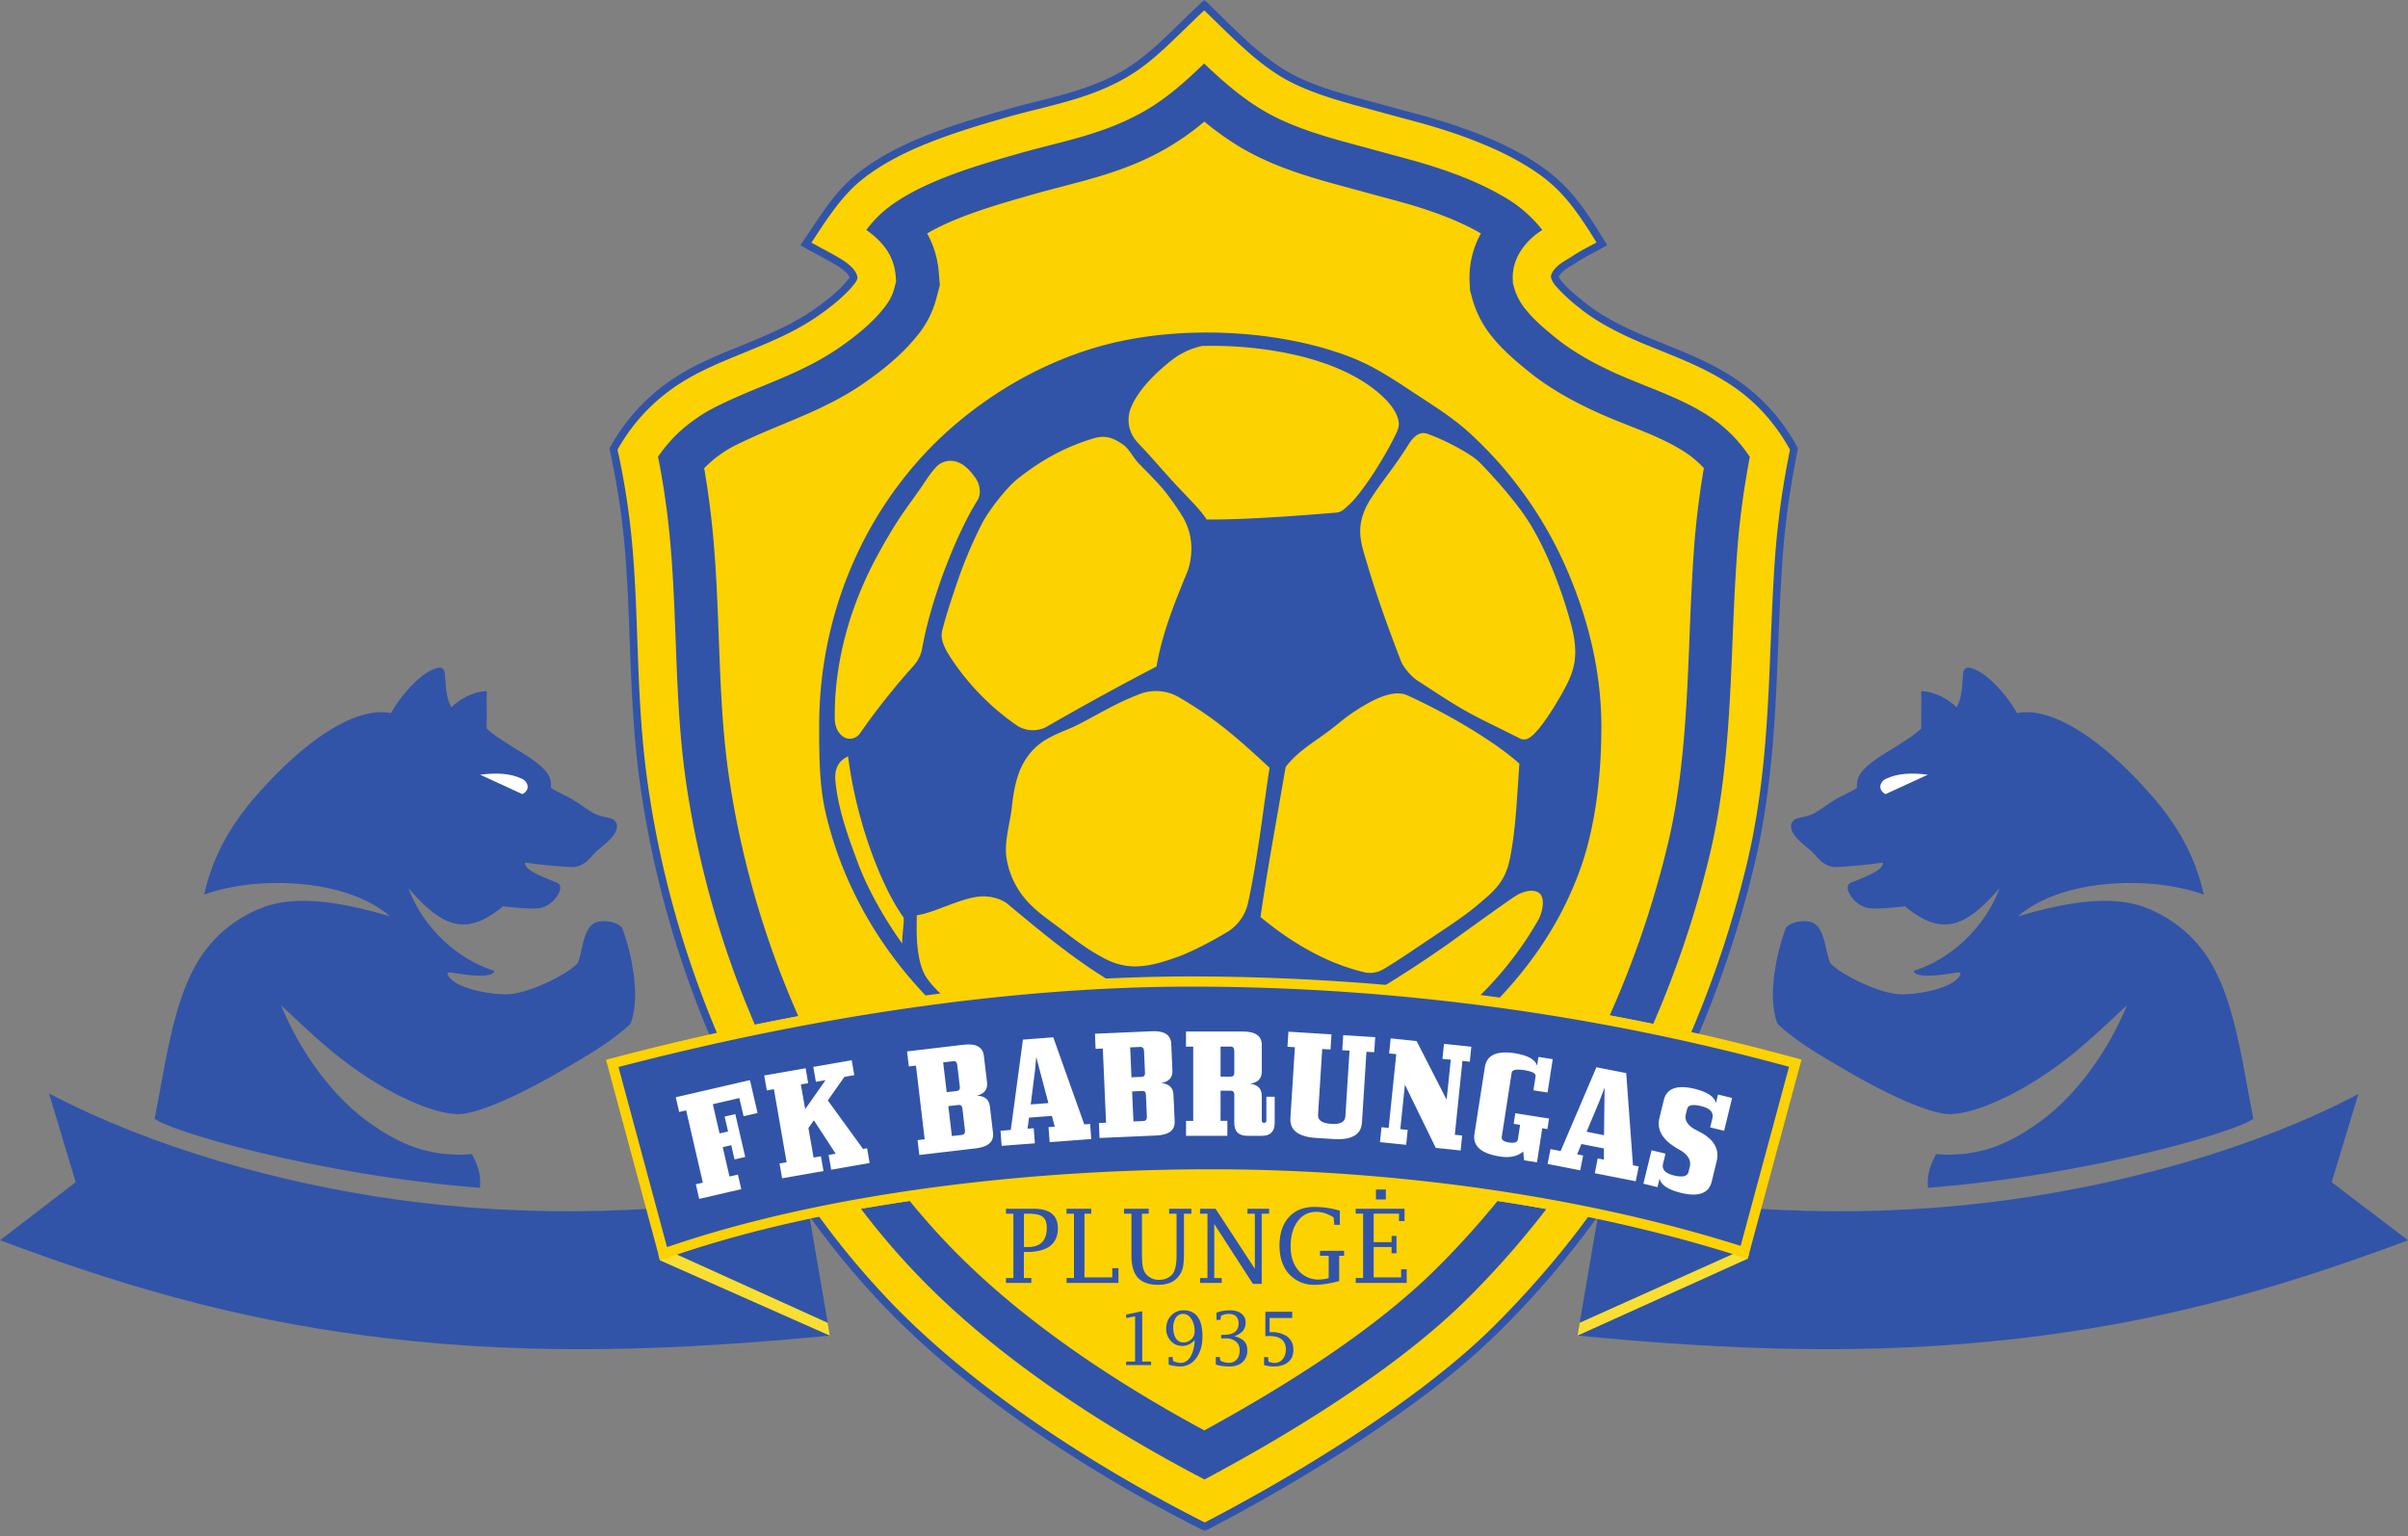
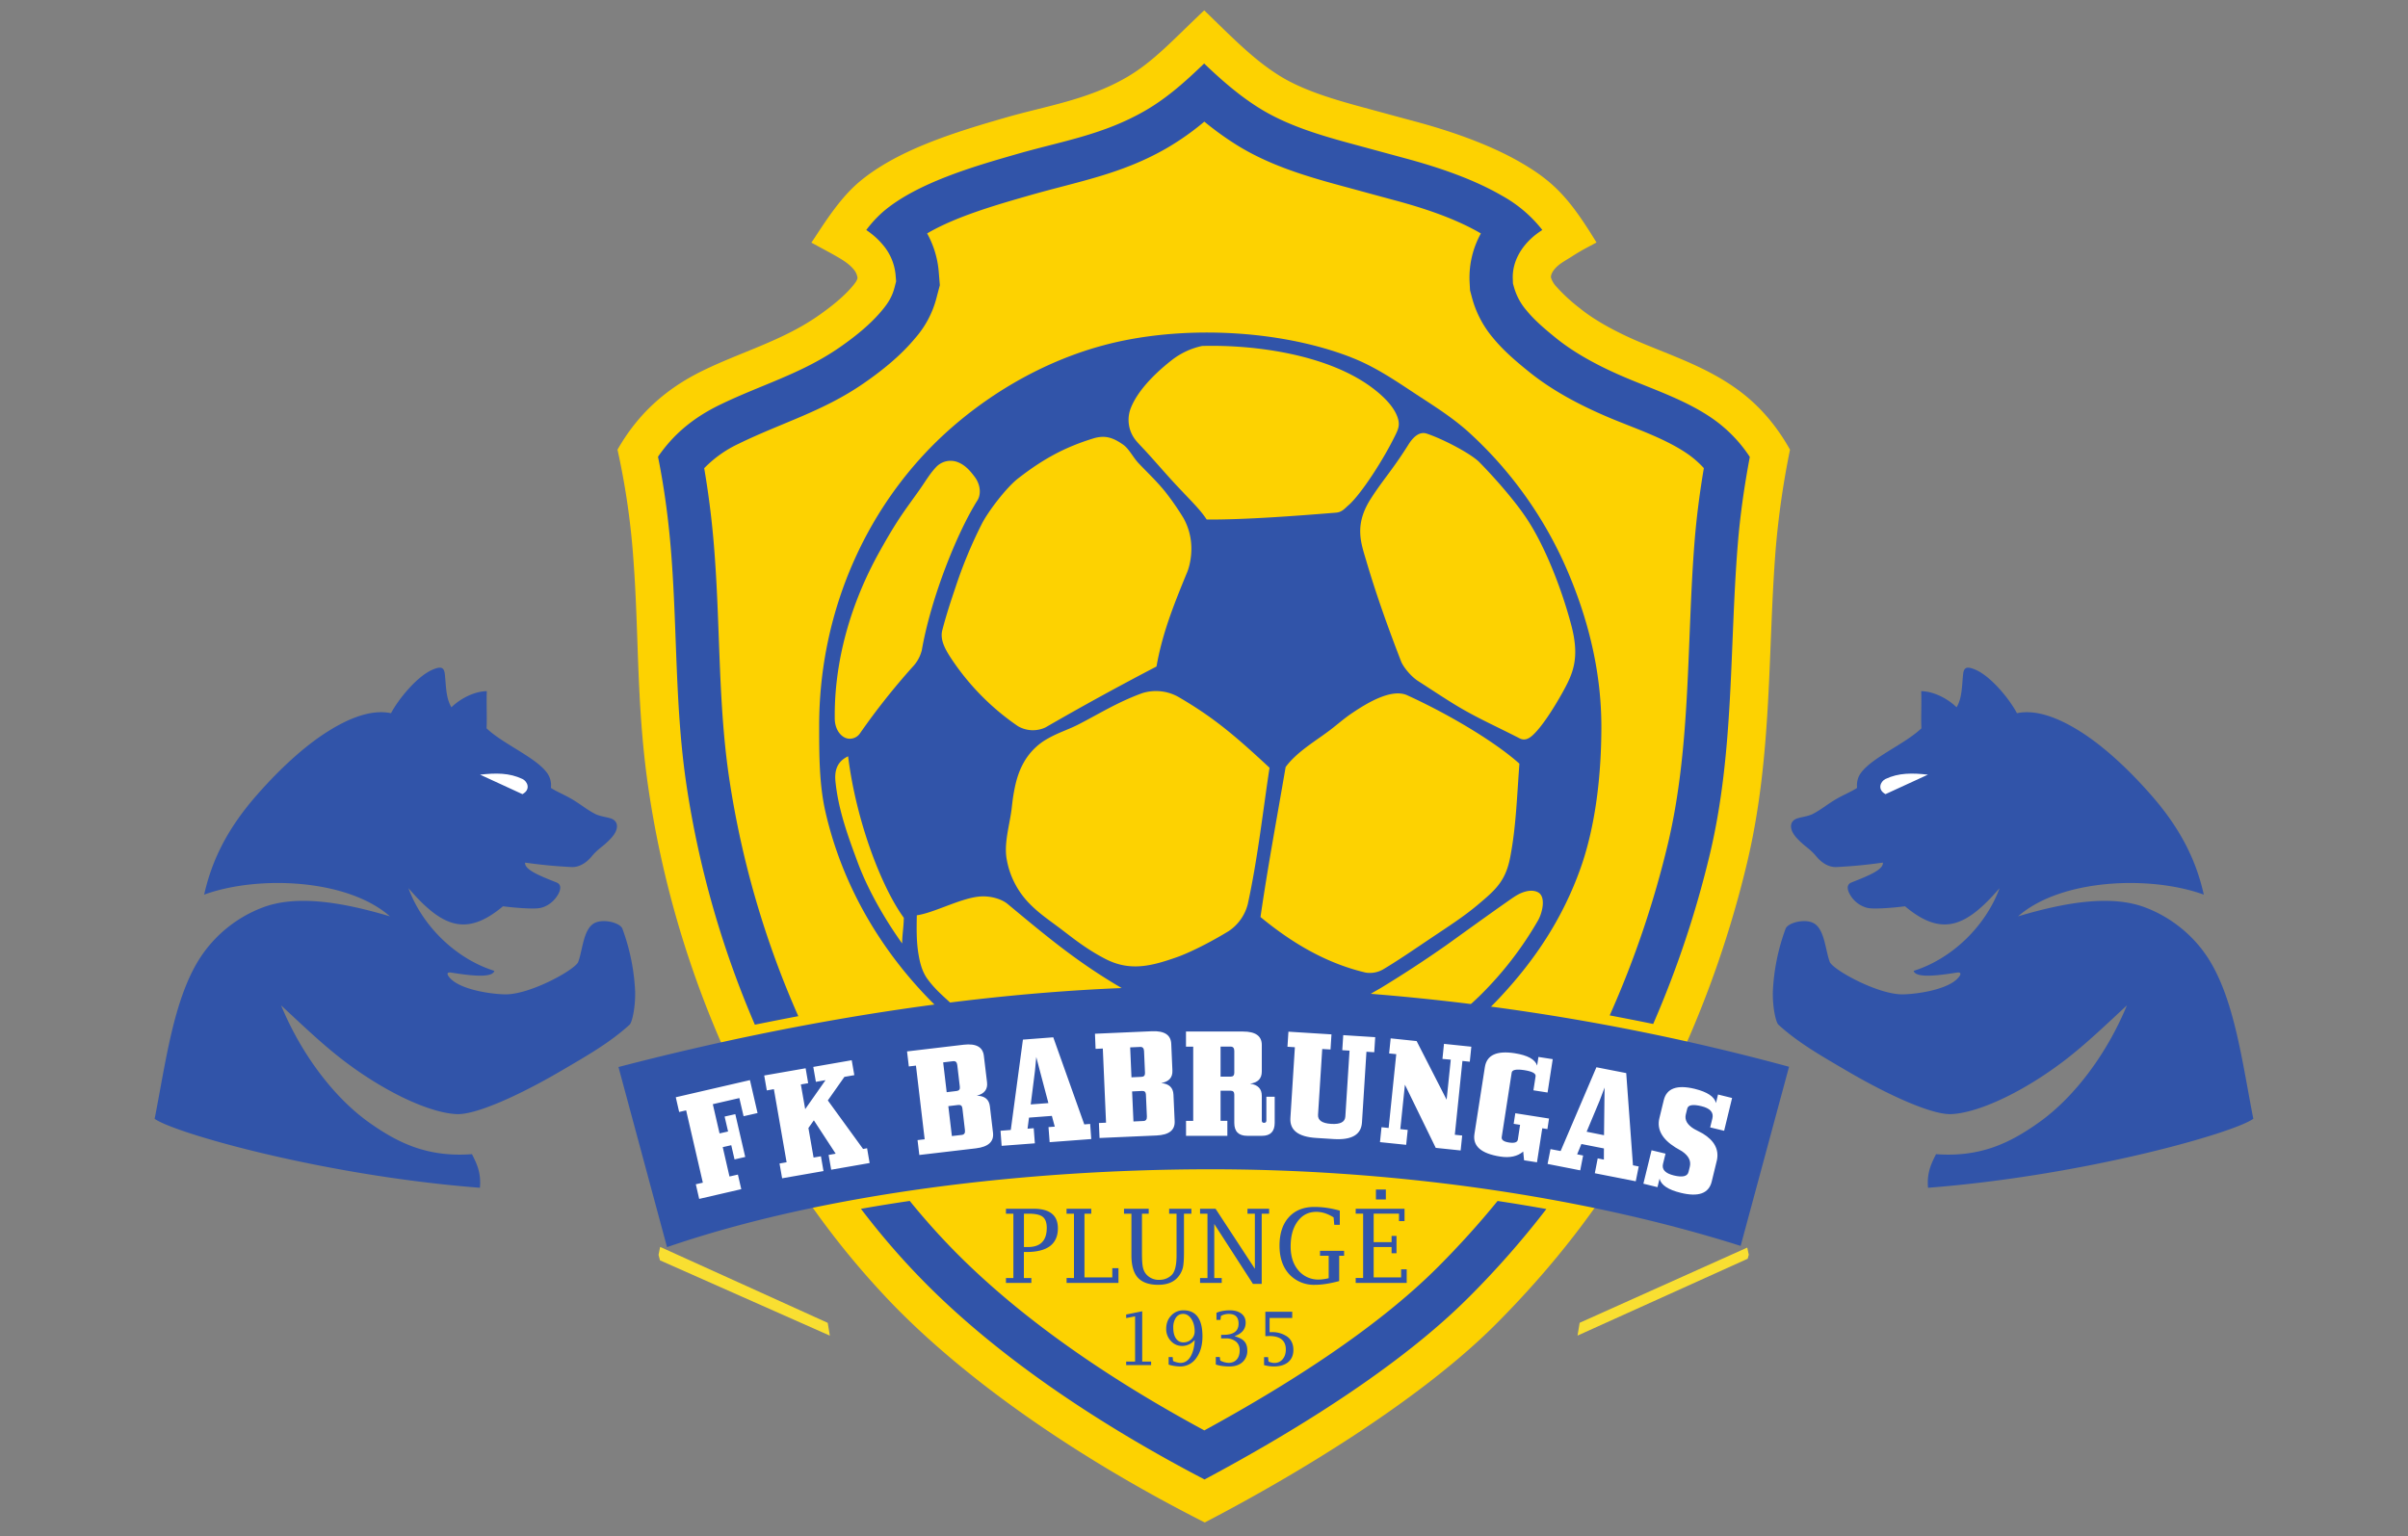
<svg xmlns="http://www.w3.org/2000/svg" width="500" height="319" fill="none">
  <rect width="100%" height="100%" fill="#808080" stroke="none" />
  <mask id="a" width="248" height="319" x="126" y="0" maskUnits="userSpaceOnUse" style="mask-type:luminance">
-     <path fill="#fff" d="M126.05 0h247.82v318.03H126.05V0Z" />
+     <path fill="#fff" d="M126.05 0h247.82v318.03V0Z" />
  </mask>
  <g mask="url(#a)">
    <path fill="#3154A9" fill-rule="evenodd" d="M323.64 57.45c.16.36.42.7.65.98 1.29 1.57 3.16 3.08 4.74 4.36 3.56 2.89 8.23 5.2 12.46 6.98 6.81 2.85 13.46 5.13 19.59 9.4a39.65 39.65 0 0 1 11.98 13.45l.28.5-.11.58a175.82 175.82 0 0 0-2.93 20.16c-.86 10.73-1.02 21.5-1.62 32.26-.63 11.24-1.75 22.36-4.36 33.33a221.76 221.76 0 0 1-14.18 41.17 193.88 193.88 0 0 1-15.04 27.23 190 190 0 0 1-23.38 28.28A149.54 149.54 0 0 1 296 289.62a267.87 267.87 0 0 1-18.66 12.82 371.1 371.1 0 0 1-26.46 15.16l-.72.38-.73-.37a303.46 303.46 0 0 1-36.61-21.75c-10.05-7.01-19.81-14.86-28.37-23.64a174.73 174.73 0 0 1-23.96-31.14c-1.53-2.5-2.88-5.08-4.29-7.64a209.65 209.65 0 0 1-23.02-68.7c-1.8-11.87-2.12-23.53-2.57-35.49a340.6 340.6 0 0 0-.65-12.53 156.74 156.74 0 0 0-3.3-22.98l-.13-.6.3-.53c4.39-7.72 10.47-13.19 18.42-17.07 7.78-3.8 16.34-6.17 23.52-11.11 2.42-1.67 5.18-3.77 7.05-6.04.18-.21.44-.5.6-.78-.1-.27-.29-.52-.46-.73-.7-.83-1.8-1.52-2.72-2.06-1.83-1.05-3.7-2.02-5.54-3.04l-1.51-.85.97-1.43c3.06-4.5 5.82-9.14 10.01-12.74 8.37-7.17 20.97-10.93 31.5-13.94 8.33-2.4 16.64-3.64 24.3-8.04 1-.57 1.97-1.2 2.9-1.87A59.67 59.67 0 0 0 242 7.7c2.33-2.22 4.62-4.5 6.97-6.71l1.1-1.04 1.09 1.06c4.8 4.66 9.75 9.9 15.46 13.43 4.83 3 11.05 4.75 16.5 6.23 3.72 1 7.43 2.03 11.15 3.02 7.53 2.03 15.63 4.8 22.4 8.73 7.97 4.63 11.4 9.26 16.19 17.1l.86 1.42-1.45.8c-1.71.93-3.37 1.78-5.02 2.84-.87.56-1.92 1.12-2.7 1.79-.22.18-.76.72-.9 1.07Z" clip-rule="evenodd" />
  </g>
  <path fill="#FDD201" fill-rule="evenodd" d="M128.22 93.39c4.24-7.46 10.08-12.69 17.73-16.42 7.85-3.84 16.38-6.18 23.73-11.24 2.48-1.71 5.44-4 7.37-6.33.44-.54.84-.99 1.01-1.65a3.38 3.38 0 0 0-.88-1.89c-.76-.91-1.9-1.7-3.15-2.42-1.83-1.06-3.64-2-5.55-3.05 2.1-3.08 5.46-8.76 9.72-12.43 7.82-6.7 19.72-10.42 30.9-13.62 8.12-2.33 16.66-3.59 24.67-8.19 5.78-3.32 9.85-7.96 16.28-14 6.08 5.9 10.35 10.31 15.73 13.64 4.69 2.9 10.78 4.75 16.93 6.42 3.8 1.03 7.63 2.08 11.15 3.02 6.82 1.83 15.25 4.64 22 8.57 6.98 4.05 10.2 7.67 15.64 16.56-1.72.94-3.04 1.56-5.1 2.9-1.05.67-2.09 1.22-2.89 1.91-.9.78-1.51 1.7-1.47 2.46a4.8 4.8 0 0 0 1.03 1.8 36.3 36.3 0 0 0 4.97 4.59c3.42 2.78 8.22 5.27 12.85 7.2 6.3 2.66 13.1 4.93 19.29 9.25 4.38 3.05 8.3 7.2 11.5 12.92a177.57 177.57 0 0 0-2.95 20.34c-1.71 21.32-.65 43.03-5.94 65.35a219.67 219.67 0 0 1-14.09 40.88 190.84 190.84 0 0 1-14.9 27c-6.47 9.65-14.19 19.01-23.2 28.05-14.99 15.04-39.67 30.37-60.44 41.18-26.46-13.4-49.15-29.26-64.57-45.08a172.35 172.35 0 0 1-23.74-30.86c-1.53-2.5-2.86-5.03-4.25-7.58a208.58 208.58 0 0 1-22.85-68.18c-2.63-17.36-2.04-32.16-3.2-47.89a156.14 156.14 0 0 0-3.33-23.21Z" clip-rule="evenodd" />
  <path fill="#3154A9" fill-rule="evenodd" d="M179.88 47.77c1.24.85 2.4 1.83 3.38 3.01a11.17 11.17 0 0 1 2.7 6.3l.11 1.36-.34 1.31c-.5 1.91-1.35 3.23-2.58 4.7-2.47 2.99-5.8 5.62-8.98 7.81-7.9 5.43-16.34 7.73-24.74 11.83-5.35 2.6-9.55 6.02-12.8 10.77 1.41 7 2.3 14.03 2.82 21.16 1.17 15.85.74 31.48 3.13 47.29a201.42 201.42 0 0 0 14.16 49.5c3-.6 6-1.2 9.02-1.77a192.65 192.65 0 0 1-14.3-49.07c-2.33-15.38-1.9-31.11-3.06-46.61a183.77 183.77 0 0 0-2.18-18.12 24.3 24.3 0 0 1 7.15-5.08c8.92-4.36 17.48-6.7 25.89-12.5 3.92-2.7 7.76-5.8 10.8-9.47a20.35 20.35 0 0 0 4.35-8.16l.74-2.8-.24-2.9a19.63 19.63 0 0 0-2.4-7.85c6.18-3.65 15.22-6.16 21.25-7.9 10.12-2.9 19.05-4.38 28.43-9.77a55.62 55.62 0 0 0 7.88-5.55 63.42 63.42 0 0 0 6.8 4.9c6.6 4.09 13.99 6.35 21.4 8.36 3.74 1.01 7.47 2.04 11.2 3.04 5.97 1.6 12.54 3.74 17.9 6.85l.12.08a18.92 18.92 0 0 0-2.35 9.93l.1 1.87.48 1.8a21.52 21.52 0 0 0 4.24 8.02c2.19 2.68 4.76 4.87 7.43 7.03 5.02 4.08 11 7.18 16.95 9.68 5.28 2.21 11.48 4.25 16.18 7.52 1.2.85 2.3 1.82 3.27 2.88-.85 5.03-1.51 10.08-1.92 15.16-1.66 20.78-.7 42.42-5.53 62.8a203.23 203.23 0 0 1-12.1 35.7c3.02.57 6.03 1.16 9.03 1.78a211.46 211.46 0 0 0 11.8-35.4c5.02-21.17 4.03-42.67 5.76-64.17.49-6.1 1.37-12.17 2.5-18.2a29.36 29.36 0 0 0-7.68-7.92c-5.4-3.76-11.8-5.9-17.83-8.43-5.1-2.14-10.48-4.88-14.78-8.37-2.14-1.74-4.37-3.6-6.11-5.74a12.56 12.56 0 0 1-2.54-4.71l-.24-.84-.03-.88c-.17-3.5 1.65-6.62 4.23-8.84.62-.54 1.26-.98 1.9-1.4a27.56 27.56 0 0 0-8.36-7.11c-6.02-3.5-13.4-5.97-20.1-7.77l-11.16-3.03c-6.46-1.75-13.3-3.77-19.02-7.32-4.24-2.62-7.98-5.9-11.58-9.34-3.8 3.66-7.69 7.18-12.31 9.83-8.69 4.99-17.09 6.26-26.44 8.94-8.9 2.55-20.89 6-27.92 12.02a24.98 24.98 0 0 0-3.49 3.79Zm-1.11 203.28c3.86 5.08 8.02 9.94 12.5 14.53 16.24 16.69 38.02 30.82 58.84 41.68 18.6-9.92 40.5-23.43 54.88-37.85a186.91 186.91 0 0 0 16.1-18.32c-3.37-.6-6.75-1.16-10.13-1.67-3.87 4.76-8 9.31-12.33 13.66-13.07 13.1-31.83 24.84-48.56 33.99-18.65-10.07-37.72-22.71-52.38-37.76a147.19 147.19 0 0 1-8.79-9.9c-3.38.5-6.76 1.04-10.13 1.64Z" clip-rule="evenodd" />
  <path fill="#3154A9" fill-rule="evenodd" d="M280.5 74.2c5.34 2.06 9.74 5.2 14.47 8.29 3.46 2.25 6.74 4.37 9.81 7.1a83.3 83.3 0 0 1 21.35 30.55c3.89 9.5 6.38 19.9 6.38 30.78 0 9.88-1.17 20.5-4.31 29.36-3.69 10.37-9.36 18.95-16.65 26.76-14.87 15.92-36.94 25.1-60.33 25.1a81.05 81.05 0 0 1-56.67-23c-11.2-10.93-19.63-24.9-23.2-40.74-1.25-5.6-1.26-11.68-1.26-17.65 0-24.58 10.5-47.13 27.63-62.05 8.88-7.73 19.8-13.89 31.5-17.01 15.72-4.21 36.18-3.35 51.28 2.5Z" clip-rule="evenodd" />
  <path fill="#FDD201" fill-rule="evenodd" d="M202.97 103.89c-4.2 6.66-9.65 20.17-11.58 31.22a7.78 7.78 0 0 1-1.95 3.45 144.5 144.5 0 0 0-10.83 13.68 2.56 2.56 0 0 1-2.42 1.17c-1.45-.17-2.83-1.76-2.86-4.16-.13-11.63 3.12-23.7 9.45-34.96 1.06-1.89 2.42-4.28 4.03-6.72 1.3-1.96 2.78-3.95 4.04-5.73 1.37-1.95 2.18-3.4 3.49-4.8a4.12 4.12 0 0 1 4.42-1.1c1.69.62 2.74 1.93 3.57 3.02 1.38 1.79 1.34 3.83.64 4.93ZM227 91.06c-6.03 1.85-10.53 4.36-15.6 8.3-2.39 1.85-6.18 6.77-7.55 9.47a94.62 94.62 0 0 0-5.45 13.15c-.9 2.68-1.88 5.57-2.74 8.91-.48 1.85.48 3.7 1.5 5.33a51.34 51.34 0 0 0 14.22 14.6 6.16 6.16 0 0 0 5.69.26 603.04 603.04 0 0 1 23.07-12.66c1.17-6.73 3.47-12.56 6.36-19.57.56-1.36 1-3.6.85-5.79a12.93 12.93 0 0 0-1.62-5.48 55.46 55.46 0 0 0-3.85-5.54c-1.78-2.18-3.68-3.96-5.43-5.8-1.17-1.23-2.01-3.03-3.22-3.88-2.07-1.45-3.72-2.07-6.24-1.3ZM244.67 144.73a9.52 9.52 0 0 0-7.51-.77c-5.14 1.88-8.91 4.27-13.09 6.42-2.5 1.3-4.62 1.8-7.36 3.52a12.99 12.99 0 0 0-4.27 4.7c-.92 1.7-1.33 3.3-1.54 4.12-.52 2.29-.65 3.56-.82 5.06-.4 3.5-1.7 7.34-1.02 10.83a17.37 17.37 0 0 0 4.67 9.02c1.95 2.01 3.98 3.37 6.43 5.21 2.6 1.97 5.44 4.29 9.36 6.31 5.14 2.66 9.61 1.47 14.76-.33 2.82-.99 7.13-3.17 10.87-5.46a9.58 9.58 0 0 0 3.95-5.63c2.08-9.51 3.24-20.08 4.51-28.28-7.59-7.08-11.93-10.63-18.94-14.72ZM261.73 190.45c1.52-10.49 3.43-20.66 5.22-31.15 2.29-3.12 6.13-5.34 9.2-7.66 1.71-1.3 2.98-2.47 4.7-3.61 2.57-1.72 7.96-5.19 11.36-3.63 9.03 4.12 18.43 9.84 23.28 14.2-.54 7.39-.73 13.37-1.92 19.49-.97 4.96-3.07 6.75-6.78 9.87-2.83 2.38-6.06 4.46-9.42 6.71-3.36 2.25-6.85 4.67-10.17 6.65a5.5 5.5 0 0 1-3.63.67c-8.5-2-15.64-6.43-21.84-11.54ZM292.47 92.3c-3.38 5.38-5.31 7.32-7.89 11.36-3.42 5.4-1.98 9.1-.9 12.77 2.18 7.38 4.5 13.8 7.23 20.9.4 1.06 1.96 3.1 3.58 4.13 3.15 2.02 6.42 4.23 9.22 5.83 3.84 2.2 7.2 3.68 11.8 6.04 1 .52 1.87.17 2.78-.67 1.78-1.64 4.13-5.22 6.13-8.8 2.13-3.85 3.69-7.04 1.85-14-1.99-7.55-5.53-16.67-9.47-22.46-2.52-3.73-6.52-8.25-9.62-11.41-1.71-1.74-7.45-4.77-10.91-5.93-1.6-.54-2.91.83-3.8 2.24ZM280.05 104.89c2.5-2.21 7.15-9.26 9.79-14.74.6-1.25.86-2.1.3-3.62-.93-2.53-3.58-4.8-5.45-6.17-9.21-6.74-24.05-8.8-35.08-8.51a15.5 15.5 0 0 0-6.49 3.09c-3.7 2.92-7.12 6.52-8.41 10.05a6.74 6.74 0 0 0 .92 6.19c.54.74 1.36 1.53 2.37 2.63 1.3 1.42 2.9 3.25 4.64 5.19 3.74 4.17 6.33 6.44 7.92 8.9 7.88.04 18.1-.72 26.85-1.43 1.23-.1 1.76-.81 2.63-1.58ZM176.1 157.07c1.74 13.95 7.15 27.5 11.57 33.54-.04 2.11-.31 3.22-.35 5.33-3.22-4.49-6.96-10.72-9.25-16.9-2.07-5.58-4.02-10.94-4.6-16.8-.34-3.43 1.45-4.6 2.63-5.17ZM190.37 190.1c-.07 3.26-.06 5.63.34 8.03.24 1.44.65 3.5 1.84 5.15 1.78 2.44 3.64 3.85 5.4 5.57 7.31 7.12 15.29 10.88 22.32 14.3 5.82 2.81 10.5 1.69 17.56-.97-.24-4.73-2.68-10.58-4.7-16.85-9.36-5.43-15.74-10.81-23.92-17.6-1.3-1.07-3.77-1.8-6.15-1.5-3.95.48-9.2 3.37-12.69 3.86ZM312.83 187.35c-3.56 2.49-9.08 6.48-12.45 8.9a247.76 247.76 0 0 1-13.44 8.8c-1.17.73-2.45 1.28-3.32 2.16-1.95 1.97-1.77 1.78-4.08 4.69a90.65 90.65 0 0 0-6.78 9.51c-.38.65 1.51 2.51 3.45 2.9 1.6.31 4.14.02 6.48-.89 9.88-4.65 17.78-10.04 24.53-16.58a72.8 72.8 0 0 0 12.16-15.72c.9-1.6 1.68-4.93-.05-5.82-.92-.47-2.18-.41-3.66.25-.88.4-1.84 1.1-2.84 1.8ZM235.29 227.83c3.76 1.07 11.19 1.89 15.16 2.04 6.6.24 12.93-.68 19.57-2.28 1.64-.39 2.01-1.17.63-1.55-5.23-1.45-12.14-2.29-18.12-2.42-6.12-.13-12.22.93-17.55 2.07-2.48.53-1.72 1.56.3 2.14Z" clip-rule="evenodd" />
-   <path fill="#3154A9" fill-rule="evenodd" d="M10.18 227.1c21.58 11.29 47.9 18.64 72.19 22.03 27.88 3.9 56.52 2.95 84.8-1.78l5.16 30.03c-31.83 3.07-60.93 4.15-91.42.62-27.08-3.13-51.07-9.23-80.91-20.42l15.72-12.06-5.54-18.43ZM489.69 227.23c-21.58 11.3-47.9 18.51-72.19 21.9-27.88 3.9-56.52 2.95-84.81-1.78l-5.14 30.03c31.82 3.07 60.92 4.14 91.4.62 27.09-3.13 51.21-9.23 81.05-20.42l-15.85-12.06 5.54-18.3Z" clip-rule="evenodd" />
  <path fill="#F9DF31" fill-rule="evenodd" d="m137.07 258.96 34.8 15.77.44 2.66-35.27-15.64-.3-1.13.33-1.66ZM362.8 259.1 328 274.72l-.44 2.66 35.33-15.96.23-.83-.32-1.5Z" clip-rule="evenodd" />
-   <path fill="#FDD201" fill-rule="evenodd" d="m137.05 261.75-11.22-41.66 2.06-.53a553.51 553.51 0 0 1 58.47-11.99c20.13-2.98 40.56-4.77 60.92-4.78a477 477 0 0 1 124.75 16.72l2.04.55-11.18 41.37-2.1-.67c-25.33-8.01-52.5-12.6-78.95-14.63a397.14 397.14 0 0 0-31.82-1.18c-16.6.06-33.28 1.03-49.77 2.97-20.48 2.4-41.53 6.38-61.06 13.1l-2.14.73Z" clip-rule="evenodd" />
  <path fill="#3154A9" fill-rule="evenodd" d="m138.5 259-10.08-37.4c37.86-9.86 79.63-16.68 118.86-16.7a474.21 474.21 0 0 1 124.2 16.65l-10.05 37.2C328.12 248.2 288.05 242.7 250 242.84c-36.26.12-78.28 4.75-111.51 16.17ZM32.1 232.35c4.03 2.93 35 11.8 67.55 14.33.31-3.26-.8-5.26-1.65-6.98-9.4.7-15.57-2.47-21.39-6.6-7.47-5.32-14.2-14.48-18.24-24.3 4.15 3.85 8.43 7.96 12.66 11.22 8.66 6.68 18.1 11.11 23.8 11.36 3.9.18 12.85-3.81 21.67-8.98 5.17-3.03 10.08-5.8 14.24-9.6.5-.46 1.22-3.56 1.14-6.9a43.37 43.37 0 0 0-2.65-13.04c-.53-1.3-4.29-2.2-6.05-1-2.1 1.42-2.23 5.64-3.15 8-1.02 1.75-9.59 6.42-14.63 6.64-2.14.1-8.92-.65-11.6-3.02-.69-.6-1.53-1.72-.05-1.48 3.02.47 8.46 1.31 8.9-.37-8.1-2.54-15.02-9.44-17.84-17.17 6.87 7.95 11.89 10.25 19.63 3.76 2.36.3 6.39.65 7.79.34 1.66-.38 3-1.56 3.75-2.98.35-.67.71-1.85-.4-2.3-3.48-1.38-6.7-2.65-6.55-4.13 2.41.33 5.43.71 9.62.92 1.67.09 3.18-.96 4.2-2.2 1.4-1.7 2.3-1.93 4.02-3.78 1.63-1.74 1.55-3.31.35-3.95-.85-.45-2.48-.5-3.68-1.12-1.68-.88-2.9-1.91-4.6-2.94-1.56-.94-3.44-1.7-4.55-2.45a4.4 4.4 0 0 0-.77-3.08c-2.37-3.28-9.14-6-12.59-9.29.11-2.3-.05-5.4.05-7.72-2.65.05-5.5 1.55-7.35 3.35-1.18-2-1.09-4.42-1.37-6.92-.17-1.51-.94-1.54-2.4-.95-3.37 1.36-7.31 6.32-8.77 9.1-4.02-.85-8.66 1-12.98 3.7-6.11 3.81-11.7 9.64-15.12 13.57-6.2 7.14-9.2 13.71-10.7 20.41 11.05-4.03 29.65-3.34 38.58 4.51-10.88-3.25-19.7-4.32-26.27-1.9a26.86 26.86 0 0 0-13.14 10.5c-5.53 8.52-7.14 21.74-9.45 33.44Z" clip-rule="evenodd" />
  <path fill="#fff" fill-rule="evenodd" d="m99.68 160.88 8.8 4.05c1.78-.95 1.07-2.65 0-3.15-2.73-1.3-5.55-1.26-8.8-.9Z" clip-rule="evenodd" />
  <path fill="#3154A9" fill-rule="evenodd" d="M467.88 232.35c-4.01 2.93-34.98 11.8-67.54 14.33-.3-3.26.81-5.26 1.66-6.98 9.4.7 15.57-2.47 21.38-6.6 7.48-5.32 14.22-14.48 18.25-24.3-4.15 3.85-8.44 7.96-12.66 11.22-8.66 6.68-18.1 11.11-23.8 11.36-3.9.18-12.86-3.81-21.67-8.98-5.17-3.03-10.08-5.8-14.24-9.6-.5-.46-1.23-3.56-1.14-6.9a43.25 43.25 0 0 1 2.65-13.04c.53-1.3 4.3-2.2 6.04-1 2.1 1.42 2.23 5.64 3.16 8 1.02 1.75 9.58 6.42 14.63 6.64 2.14.1 8.91-.65 11.6-3.02.68-.6 1.53-1.72.05-1.48-3.03.47-8.45 1.31-8.9-.37 8.1-2.54 15.02-9.44 17.84-17.17-6.87 7.95-11.9 10.25-19.63 3.76-2.36.3-6.4.65-7.79.34a5.79 5.79 0 0 1-3.75-2.98c-.36-.67-.72-1.85.4-2.3 3.48-1.38 6.7-2.65 6.54-4.13-2.4.33-5.43.71-9.61.92-1.67.09-3.18-.96-4.2-2.2-1.4-1.7-2.3-1.93-4.03-3.78-1.62-1.74-1.54-3.31-.34-3.95.85-.45 2.48-.5 3.68-1.12 1.67-.88 2.89-1.91 4.6-2.94 1.56-.94 3.44-1.7 4.55-2.45-.12-1.06.1-2.16.77-3.08 2.37-3.28 9.14-6 12.58-9.29-.1-2.3.06-5.4-.04-7.72 2.64.05 5.5 1.55 7.35 3.35 1.18-2 1.08-4.42 1.36-6.92.17-1.51.94-1.54 2.4-.95 3.38 1.36 7.32 6.32 8.77 9.1 4.02-.85 8.67 1 12.99 3.7 6.1 3.81 11.7 9.64 15.11 13.57 6.2 7.14 9.2 13.71 10.7 20.41-11.04-4.03-29.65-3.34-38.57 4.51 10.87-3.25 19.7-4.32 26.27-1.9 5.28 1.96 9.99 5.65 13.14 10.5 5.53 8.52 7.14 21.74 9.44 33.44Z" clip-rule="evenodd" />
  <path fill="#fff" fill-rule="evenodd" d="m400.32 160.88-8.81 4.05c-1.77-.95-1.06-2.65 0-3.15 2.74-1.3 5.56-1.26 8.8-.9Z" clip-rule="evenodd" />
  <path fill="#3154A9" fill-rule="evenodd" d="M212.6 260.02v5.4h1.55v1.02h-5.27v-1.02h1.54v-13.36h-1.54v-1.02h5.77c1.68 0 2.93.34 3.76 1.02.84.67 1.25 1.69 1.25 3.04 0 1.63-.55 2.86-1.64 3.69-1.09.82-2.73 1.23-4.92 1.23h-.5Zm0-1.03h.81c1.32 0 2.3-.33 2.96-1 .66-.67.98-1.66.98-2.99 0-1.08-.28-1.84-.83-2.28-.55-.44-1.52-.66-2.9-.66h-1.01v6.93ZM232.25 266.44h-10.78v-1.02H223v-13.36h-1.54v-1.02h5.13v1.02h-1.41v13.23h5.78v-1.92h1.28v3.07ZM234.93 252.06h-1.54v-1.02h5.13v1.02h-1.4v8.2c0 1.33.06 2.3.19 2.92.13.6.37 1.1.73 1.5a3.41 3.41 0 0 0 2.67 1.12c1.05 0 1.92-.35 2.61-1.04.65-.66.98-2 .98-4.04v-8.66h-1.54v-1.02h4.62v1.02h-1.54v8.1c0 1.42-.08 2.46-.23 3.12a4.73 4.73 0 0 1-.96 1.88c-.9 1.11-2.28 1.67-4.16 1.67-1.91 0-3.32-.5-4.22-1.48-.89-.98-1.34-2.53-1.34-4.64v-8.65ZM260.16 266.64l-8.03-12.44v11.22h1.55v1.02h-4.5v-1.02h1.54v-13.36h-1.54v-1.02h3.22l8.16 12.46v-11.44h-1.53v-1.02h4.49v1.02h-1.54v14.58h-1.82ZM278.06 266.06c-1.96.52-3.6.77-4.95.77a6.98 6.98 0 0 1-5.42-2.2c-1.34-1.47-2.01-3.45-2.01-5.93 0-2.5.64-4.47 1.93-5.9 1.29-1.43 3.06-2.14 5.3-2.14.86 0 1.73.06 2.6.19.89.13 1.78.32 2.69.58v2.94h-1.15l-.14-1.54a7.87 7.87 0 0 0-1.82-.87 5.8 5.8 0 0 0-1.78-.28c-1.6 0-2.89.65-3.86 1.97-.98 1.31-1.46 3.06-1.46 5.22 0 2.06.54 3.72 1.62 4.98a5.35 5.35 0 0 0 4.27 1.89c.56 0 1.24-.1 2.01-.28v-4.66h-1.8v-1.03h5v1.03h-1.02v5.26ZM292.08 266.44H281.5v-1.02h1.54v-13.36h-1.54v-1.02h10.14v2.56h-1.15v-1.54h-5.26v5.91h3.72v-1.29h1.02v3.6h-1.02v-1.29h-3.72v6.3h5.7v-1.67h1.16v2.82ZM285.7 249.1h2.06v-2.06h-2.06v2.05ZM237.17 272.32v10.45h1.85v.74h-5.18v-.74h1.85v-9.39l-1.85.36V273l3.33-.67ZM248.08 278.3c-.38.4-.78.72-1.22.92-.43.2-.88.31-1.37.31-.94 0-1.73-.34-2.37-1.03a3.59 3.59 0 0 1-.97-2.52c0-1.1.34-2.03 1.03-2.75a3.34 3.34 0 0 1 2.55-1.1c1.32 0 2.3.45 2.96 1.36.66.9.99 2.25.99 4.05 0 1.86-.44 3.36-1.3 4.52a4 4 0 0 1-3.35 1.73 8.6 8.6 0 0 1-2.37-.38v-1.57h.83l.09.82a4.25 4.25 0 0 0 1.55.39c.84 0 1.52-.42 2.04-1.25.52-.84.82-2 .91-3.5Zm-.02-1.8c0-1.03-.23-1.89-.69-2.59-.46-.69-1.03-1.04-1.7-1.04-.63 0-1.13.26-1.5.78a3.6 3.6 0 0 0-.55 2.11c0 .94.19 1.68.56 2.22.38.54.88.81 1.52.81.68 0 1.24-.22 1.69-.66.44-.44.67-.98.67-1.64ZM252.45 283.4v-1.58h.83l.1.74a3.8 3.8 0 0 0 1.74.48c.7 0 1.26-.23 1.68-.7.41-.47.61-1.1.61-1.91 0-.77-.26-1.38-.78-1.81a3.24 3.24 0 0 0-2.15-.66h-.92v-.74h.5c1.04 0 1.82-.2 2.34-.58.52-.39.78-.97.78-1.74 0-.68-.17-1.18-.51-1.52-.34-.34-.86-.5-1.55-.5a3.36 3.36 0 0 0-1.6.41l-.1.83h-.83v-1.48c.4-.17.82-.3 1.28-.38.46-.08.95-.13 1.48-.13 1.02 0 1.83.23 2.42.69.59.46.88 1.08.88 1.87 0 .66-.19 1.22-.57 1.7-.39.47-.97.84-1.75 1.12.95.25 1.63.6 2.04 1.06.41.45.62 1.08.62 1.9a3.1 3.1 0 0 1-1 2.42c-.67.6-1.56.9-2.7.9-.54 0-1.06-.04-1.53-.1-.47-.07-.9-.16-1.3-.3ZM262.47 283.51v-1.66h.83l.09.92c.44.19.85.29 1.23.29.7 0 1.28-.26 1.71-.78.44-.51.66-1.2.66-2.03 0-.93-.3-1.62-.87-2.08-.56-.47-1.43-.7-2.58-.7l-.8.03v-5.08h5.58v1.3h-4.7v2.95h.29a5.4 5.4 0 0 1 3.43.96c.81.64 1.22 1.56 1.22 2.73 0 1.08-.37 1.93-1.08 2.53-.72.6-1.73.9-3.02.9-.62 0-1.3-.1-2-.28Z" clip-rule="evenodd" />
  <path fill="#fff" fill-rule="evenodd" d="m151.84 237.84-1.77.4 1.4 6.1 1.75-.4.7 3.03-8.74 2.02-.7-3.04 1.46-.33-3.47-15.02-1.45.34-.7-3.06 15.4-3.56 1.58 6.84-2.9.66-.88-3.77-5.51 1.27 1.4 6.07 1.77-.4-.72-3.1 2.22-.5 2.06 8.89-2.22.51-.68-2.95ZM172.05 239.86l1.47-.26-4.53-6.93-1.13 1.6 1.07 6.13 1.53-.26.53 3.07-8.59 1.5-.54-3.07 1.47-.26-2.64-15.18-1.47.26-.54-3.1 8.6-1.5.53 3.1-1.52.26.9 5.13 4.22-6.02-2 .35-.54-3.1 7.98-1.39.54 3.1-2.06.36-3.44 4.89 7.32 10.08.83-.15.53 3.07-7.98 1.39-.54-3.07ZM197.65 235.94l2.07-.24c.5-.06.72-.4.64-1l-.53-4.53c-.06-.52-.34-.74-.84-.69l-2.08.25.74 6.21Zm-1.81-15.3.73 6.19 2.07-.25c.5-.06.73-.35.66-.87l-.53-4.52c-.07-.6-.36-.86-.86-.8l-2.07.25Zm-7.5-2.28 11.75-1.39c2.59-.3 3.99.47 4.2 2.31l.66 5.5c.17 1.44-.54 2.37-2.13 2.78 1.64.02 2.55.76 2.72 2.21l.65 5.49c.21 1.84-.97 2.92-3.55 3.23l-11.75 1.38-.37-3.09 1.48-.17-1.81-15.3-1.48.17-.37-3.12ZM214.02 229.37l3.67-.28-1.79-6.77-.73-2.8-.27 2.88-.88 6.97Zm.86 8.08-6.9.52-.23-3.13 2.13-.17 2.52-18.76 6.3-.48 6.44 18.09 1.22-.1.23 3.14-8.64.65-.24-3.13 1.3-.1-.6-2.23-4.75.36-.3 2.3 1.28-.1.24 3.14ZM235.34 232.91l2.09-.1c.5-.01.74-.33.71-.94l-.2-4.55c-.02-.52-.28-.77-.79-.75l-2.08.1.28 6.24Zm-.67-15.4.27 6.23 2.08-.1c.5-.01.75-.29.73-.8l-.2-4.56c-.03-.59-.3-.88-.8-.85l-2.08.09Zm-7.31-2.82 11.82-.52c2.6-.11 3.94.76 4.02 2.62l.24 5.52c.07 1.46-.7 2.33-2.32 2.62 1.63.15 2.48.95 2.54 2.41l.25 5.52c.08 1.86-1.18 2.84-3.78 2.96l-11.82.52-.13-3.11 1.48-.07-.67-15.4-1.5.07-.13-3.14ZM253.44 217.37v6.23h2.09c.5 0 .76-.26.76-.79v-4.55c0-.6-.26-.9-.76-.9h-2.09Zm0 15.4h1.41v3.12h-8.58v-3.11h1.49v-15.41h-1.5v-3.14h11.84c2.6 0 3.9.93 3.9 2.79v5.52c0 1.46-.81 2.3-2.43 2.52 1.62.22 2.43 1.06 2.43 2.52v5.14c0 .31.15.47.46.47.33 0 .49-.16.49-.47v-4.95h1.73v5.41c0 1.81-.88 2.71-2.65 2.71H259c-1.81 0-2.71-.89-2.71-2.68v-5.9c0-.53-.26-.79-.76-.79h-2.09v6.26ZM280.22 218.2l-1.51-.09.2-3.13 6.64.42-.2 3.13-1.62-.1-.93 14.7c-.16 2.53-2.13 3.67-5.91 3.43l-3.6-.23c-3.73-.23-5.51-1.62-5.35-4.14l.93-14.7-1.54-.1.2-3.13 8.94.56-.2 3.14-1.72-.1-.87 13.66c-.07 1.14.84 1.77 2.73 1.89 1.9.12 2.87-.39 2.94-1.53l.87-13.67ZM290.76 234.5l1.54.16-.32 3.1-5.44-.56.32-3.1 1.48.16 1.58-15.33-1.48-.15.32-3.13 5.39.56 6.23 12.18.86-8.32-1.73-.15.32-3.13 5.68.59-.32 3.12-1.53-.16-1.58 15.33 1.53.16-.32 3.1-5.17-.54-6.4-13.12-.96 9.24ZM314.64 231.2l7 1.1-.33 2.19-1.07-.17-1.1 7.07-2.68-.42-.18-1.81c-1.18 1-2.77 1.35-4.77 1.04-3.96-.62-5.74-2.17-5.36-4.67l2.17-13.91c.39-2.5 2.45-3.46 6.2-2.88 2.67.42 4.23 1.27 4.65 2.56l.27-1.79 2.97.46-1.07 6.93-2.94-.46.45-2.91c.09-.6-.7-1.02-2.36-1.28-1.63-.25-2.5-.08-2.6.5l-2.07 13.39c-.1.59.41.97 1.52 1.14 1.13.17 1.73-.03 1.83-.62l.46-3.05-1.33-.21.34-2.2ZM329.45 235.04l3.61.72.08-7 .04-2.9-1.02 2.7-2.71 6.48Zm-1.33 8.02-6.78-1.33.61-3.08 2.1.4 7.43-17.4 6.19 1.21 1.4 19.15 1.2.24-.62 3.08-8.5-1.67.6-3.09 1.28.26.01-2.32-4.68-.92-.88 2.14 1.24.25-.6 3.08ZM345.31 241.7c-.29 1.18.46 1.98 2.25 2.42 1.81.44 2.83.2 3.05-.74l.26-1.05c.3-1.23-.24-2.3-1.63-3.24l-1.37-.8c-2.77-1.74-3.88-3.77-3.31-6.08l.91-3.74c.6-2.45 2.74-3.23 6.42-2.34 2.63.65 4.1 1.63 4.42 2.95l.42-1.77 2.92.72-1.65 6.81-2.9-.7.46-1.87c.3-1.25-.46-2.1-2.29-2.54-1.77-.43-2.75-.26-2.93.51l-.3 1.21c-.28 1.14.3 2.15 1.72 3.01l1.8.95c2.41 1.47 3.4 3.32 2.94 5.54l-1.08 4.44c-.6 2.46-2.74 3.24-6.42 2.34-2.64-.64-4.1-1.63-4.41-2.95l-.43 1.77-2.93-.72 1.7-6.94 2.9.7-.52 2.11Z" clip-rule="evenodd" />
</svg>